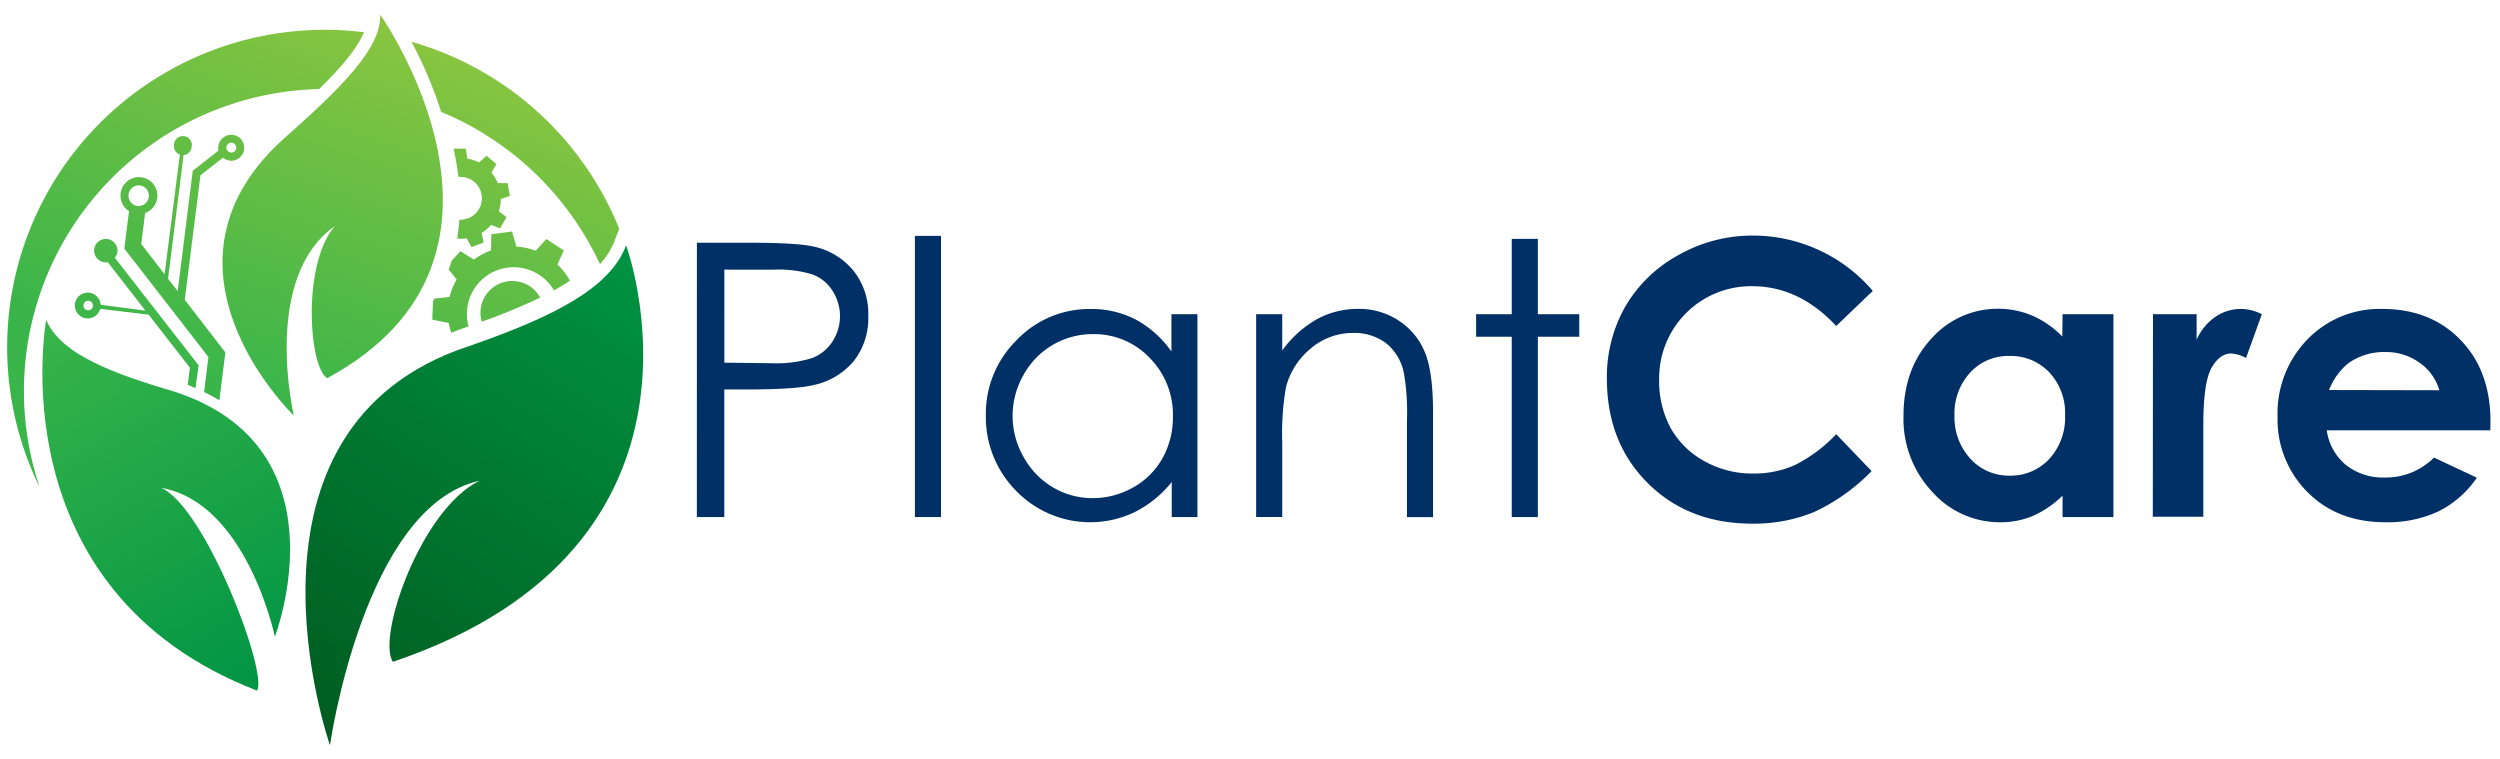
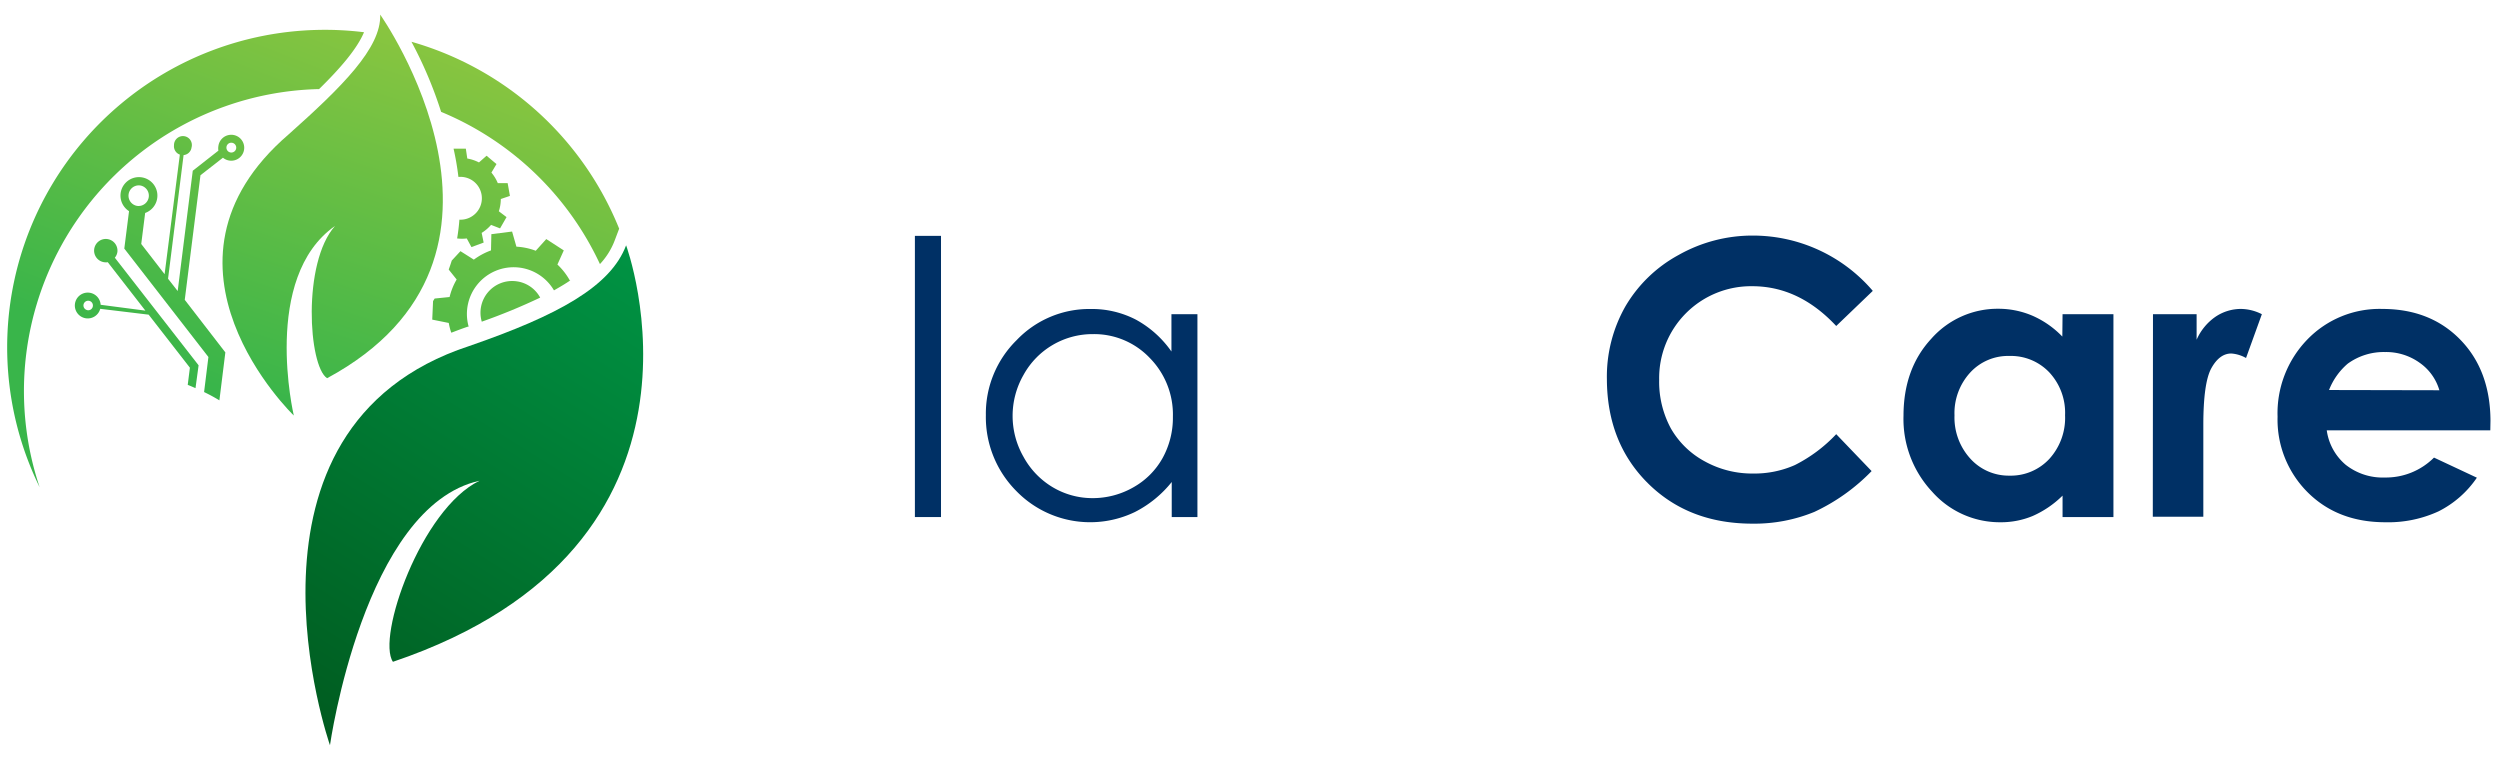
<svg xmlns="http://www.w3.org/2000/svg" xmlns:xlink="http://www.w3.org/1999/xlink" viewBox="13 20 428 130">
  <defs>
    <style>
			.a { fill: url(#a); }
			.b { fill: url(#b); }
			.c { fill: url(#c); }
			.d { fill: url(#d); }
			.e { fill: url(#e); }
			.f { fill: url(#f); }
			.g { fill: url(#g); }
			.h { fill: url(#h); }
			.i { fill: url(#i); }
			.j { fill: url(#j); }
			.k { fill: #003065; }
		</style>
    <linearGradient id="a" x1="80.09" y1="97.74" x2="106.07" y2="30.55" gradientUnits="userSpaceOnUse">
      <stop offset="0" stop-color="#39b54a" />
      <stop offset="1" stop-color="#8dc63f" />
    </linearGradient>
    <linearGradient id="b" x1="32.41" y1="79.3" x2="58.39" y2="12.12" xlink:href="#a" />
    <linearGradient id="c" x1="66.87" y1="144.47" x2="119.73" y2="60.25" gradientUnits="userSpaceOnUse">
      <stop offset="0" stop-color="#005c20" />
      <stop offset="1" stop-color="#009444" />
    </linearGradient>
    <linearGradient id="d" x1="60.41" y1="137.04" x2="24.58" y2="72.99" gradientUnits="userSpaceOnUse">
      <stop offset="0" stop-color="#009444" />
      <stop offset="1" stop-color="#39b54a" />
    </linearGradient>
    <linearGradient id="e" x1="60.5" y1="89.28" x2="82.45" y2="22.1" xlink:href="#a" />
    <linearGradient id="f" x1="35.44" y1="80.47" x2="61.41" y2="13.29" xlink:href="#a" />
    <linearGradient id="g" x1="37.93" y1="81.44" x2="63.91" y2="14.25" xlink:href="#a" />
    <linearGradient id="h" x1="87.04" y1="100.43" x2="113.02" y2="33.24" xlink:href="#a" />
    <linearGradient id="i" x1="77.59" y1="96.77" x2="103.57" y2="29.59" xlink:href="#a" />
    <linearGradient id="j" x1="88.97" y1="101.17" x2="114.94" y2="33.99" xlink:href="#a" />
  </defs>
  <title>LOGO_PlantCare</title>
  <path class="a" d="M119,59.15a54.47,54.47,0,0,0-35.56-32,70.29,70.29,0,0,1,5.08,12,51.92,51.92,0,0,1,27.19,26.06,12.29,12.29,0,0,0,2.51-4Z" />
  <path class="b" d="M67,25.13a54.36,54.36,0,0,0-47.21,78.29A51.72,51.72,0,0,1,67.25,35.26c.12,0,.25,0,.37,0,3.6-3.53,6.48-6.85,7.7-9.74A54,54,0,0,0,67,25.13Z" />
  <path class="c" d="M120.19,62s19,51.4-39.92,71.3c-2.83-4.13,4.8-26.16,14.83-31-19.81,4.36-25.61,45.28-25.61,45.28s-19-54.33,23.87-68.35C108.5,74,117.54,69.06,120.19,62Z" />
-   <path class="d" d="M20.91,74.76S12.35,121,57,138.23c1.94-3.12-8.91-31.5-16.42-34.72C55.27,106.07,60.06,129,60.06,129S73,95.44,41.13,86.53C29.87,83.15,23.08,79.85,20.91,74.76Z" />
  <path class="e" d="M78.09,22.5S107.45,64,69,84.75C65.8,82.68,64.73,65,70.36,58.68,57.73,67.51,63.3,91.14,63.3,91.14S36.43,65.33,62.42,43C71.5,34.9,78.29,28.23,78.09,22.5Z" />
  <path class="f" d="M47,82.54,32.66,64.12a2,2,0,0,0,.44-1,2,2,0,1,0-2.27,1.77,1.84,1.84,0,0,0,.62,0l6.44,8.29-7.66-1a2.21,2.21,0,1,0-.07.69l8.29,1v0l7.06,9.08-.37,2.94c.46.18.89.37,1.33.56Zm-19-9.44a.81.81,0,1,1,.9-.7A.8.8,0,0,1,27.94,73.1Z" />
  <path class="g" d="M51.58,80.33l-6.95-9L47.32,50l3.85-3a2.22,2.22,0,1,0-.78-2,2.29,2.29,0,0,0,0,.79L46,49.23l-2.58,20.6-1.65-2.11,2.66-21.17a1.5,1.5,0,0,0,1.36-1.3,1.53,1.53,0,1,0-3-.38,1.52,1.52,0,0,0,1,1.6L41.18,66.94l-4-5.17.67-5.31a3.16,3.16,0,1,0-2.76-.31l-.81,6.41L48.68,81.12l-.74,6a29.72,29.72,0,0,1,2.62,1.42ZM52.7,44.44a.84.84,0,1,1-.93.73A.83.83,0,0,1,52.7,44.44ZM36.54,55.26A1.77,1.77,0,0,1,37,51.75a1.77,1.77,0,0,1-.44,3.51Z" />
  <path class="h" d="M93.2,75.79a8,8,0,0,1,14.64-6.08c1-.57,2-1.15,2.81-1.72l-.11,0a11.16,11.16,0,0,0-2.11-2.7l1.09-2.42-3-1.94-1.8,2a10.93,10.93,0,0,0-3.31-.7l-.74-2.59-3.55.45-.06,2.78a11.53,11.53,0,0,0-2.94,1.58L91.83,63l-1.49,1.61c-.16.52-.33,1-.52,1.54l1.36,1.7a11,11,0,0,0-1.21,3l-2.56.26-.27.44L87,74.72l2.83.57a10.77,10.77,0,0,0,.35,1.44,2.18,2.18,0,0,0,.09.23c1-.38,1.95-.75,3-1.09Z" />
  <path class="i" d="M93.65,50.76a3.67,3.67,0,0,1-2,6.85q-.12,1.61-.39,3.21a6.51,6.51,0,0,0,1.65,0l.8,1.48,2.09-.77-.34-1.66a7,7,0,0,0,1.61-1.37l1.54.6,1.11-1.93-1.32-1a6.94,6.94,0,0,0,.34-2.1l1.56-.53-.39-2.19-1.69,0a6.77,6.77,0,0,0-1.09-1.8L98,48.09l-1.7-1.43L95,47.81a6.8,6.8,0,0,0-2-.67l-.25-1.69H90.65a47,47,0,0,1,.83,4.84A3.73,3.73,0,0,1,93.65,50.76Z" />
  <path class="j" d="M101.36,68.15a5.43,5.43,0,0,0-5.88,6.92,102.13,102.13,0,0,0,10-4.12A5.4,5.4,0,0,0,101.36,68.15Z" />
-   <path class="k" d="M132.31,61.56h9.36c5.36,0,9,.24,10.85.7a12.11,12.11,0,0,1,6.58,4.07,11.76,11.76,0,0,1,2.55,7.74,11.87,11.87,0,0,1-2.49,7.75,12.26,12.26,0,0,1-6.86,4.1q-3.2.77-11.94.76H137v21.84h-4.7Zm4.7,4.6V82.09l7.94.09a20.94,20.94,0,0,0,7.06-.87,7.24,7.24,0,0,0,3.51-2.84,8,8,0,0,0,0-8.7A7,7,0,0,0,152.15,67a20,20,0,0,0-6.84-.83Z" />
  <path class="k" d="M169.63,60.38h4.47v48.14h-4.47Z" />
  <path class="k" d="M218,73.79v34.73h-4.4v-6a19.22,19.22,0,0,1-6.31,5.14A17.64,17.64,0,0,1,187,104.07a17.94,17.94,0,0,1-5.22-13,17.64,17.64,0,0,1,5.27-12.84,17.19,17.19,0,0,1,12.67-5.33,16.37,16.37,0,0,1,7.74,1.82,17.81,17.81,0,0,1,6.09,5.46V73.79ZM200.13,77.2a13.49,13.49,0,0,0-11.91,7,14.09,14.09,0,0,0,0,14,13.67,13.67,0,0,0,5,5.21,13.28,13.28,0,0,0,6.81,1.87,14,14,0,0,0,7-1.85,13,13,0,0,0,5-5,14.31,14.31,0,0,0,1.77-7.11,13.81,13.81,0,0,0-4-10.08A13.13,13.13,0,0,0,200.13,77.2Z" />
-   <path class="k" d="M228.05,73.79h4.47V80a18.75,18.75,0,0,1,5.93-5.35,14.62,14.62,0,0,1,7.09-1.77,12.29,12.29,0,0,1,6.91,2,11.77,11.77,0,0,1,4.45,5.33q1.44,3.36,1.44,10.44v17.88h-4.47V92a40,40,0,0,0-.5-8,8.76,8.76,0,0,0-3-5.19A9,9,0,0,0,244.65,77a11.07,11.07,0,0,0-7.27,2.68,12.68,12.68,0,0,0-4.23,6.64,46.88,46.88,0,0,0-.63,9.45v12.74h-4.47Z" />
-   <path class="k" d="M271.81,60.89h4.47v12.9h7.09v3.86h-7.09v30.87h-4.47V77.65h-6.1V73.79h6.1Z" />
  <path class="k" d="M333.61,69.81l-6.25,6Q321,69,313,69a15.73,15.73,0,0,0-15.95,16,16.78,16.78,0,0,0,2,8.34A14.72,14.72,0,0,0,304.88,99a16.78,16.78,0,0,0,8.29,2.07,17.09,17.09,0,0,0,7.11-1.45,25.36,25.36,0,0,0,7.08-5.29l6.06,6.32a33.19,33.19,0,0,1-9.83,7,27,27,0,0,1-10.57,2q-10.95,0-17.92-6.94t-7-17.8a24.34,24.34,0,0,1,3.18-12.48,23.6,23.6,0,0,1,9.1-8.78,25.7,25.7,0,0,1,12.75-3.32,27,27,0,0,1,20.46,9.43Z" />
  <path class="k" d="M366.11,73.79h8.71v34.73h-8.71v-3.67a17,17,0,0,1-5.12,3.49,14.16,14.16,0,0,1-5.56,1.07,15.45,15.45,0,0,1-11.64-5.22,18.21,18.21,0,0,1-4.91-13q0-8.06,4.75-13.19a15.15,15.15,0,0,1,11.54-5.14A14.8,14.8,0,0,1,361,74.07a16,16,0,0,1,5.07,3.55ZM357,80.94a8.8,8.8,0,0,0-6.71,2.85,10.28,10.28,0,0,0-2.68,7.33,10.44,10.44,0,0,0,2.72,7.41,8.85,8.85,0,0,0,6.7,2.9,9,9,0,0,0,6.81-2.86,10.44,10.44,0,0,0,2.7-7.48,10.15,10.15,0,0,0-2.7-7.34A9.06,9.06,0,0,0,357,80.94Z" />
  <path class="k" d="M381.59,73.79h7.47v4.37a9.36,9.36,0,0,1,3.23-3.93,7.78,7.78,0,0,1,4.4-1.34,8.07,8.07,0,0,1,3.54.9l-2.71,7.5a6,6,0,0,0-2.52-.77c-1.34,0-2.47.83-3.4,2.49s-1.39,4.92-1.39,9.77l0,1.69v14h-8.65Z" />
  <path class="k" d="M439.34,93.67h-28a9.4,9.4,0,0,0,3.24,5.9,10.22,10.22,0,0,0,6.72,2.18,11.64,11.64,0,0,0,8.4-3.41l7.34,3.44a17.33,17.33,0,0,1-6.58,5.77,20.59,20.59,0,0,1-9.09,1.86q-8.17,0-13.32-5.15a17.57,17.57,0,0,1-5.13-12.92A18.13,18.13,0,0,1,408,78.14a17.2,17.2,0,0,1,12.85-5.25q8.21,0,13.34,5.25T439.37,92Zm-8.72-6.86a8.7,8.7,0,0,0-3.4-4.72,9.84,9.84,0,0,0-5.9-1.82,10.47,10.47,0,0,0-6.4,2,11.37,11.37,0,0,0-3.19,4.5Z" />
</svg>